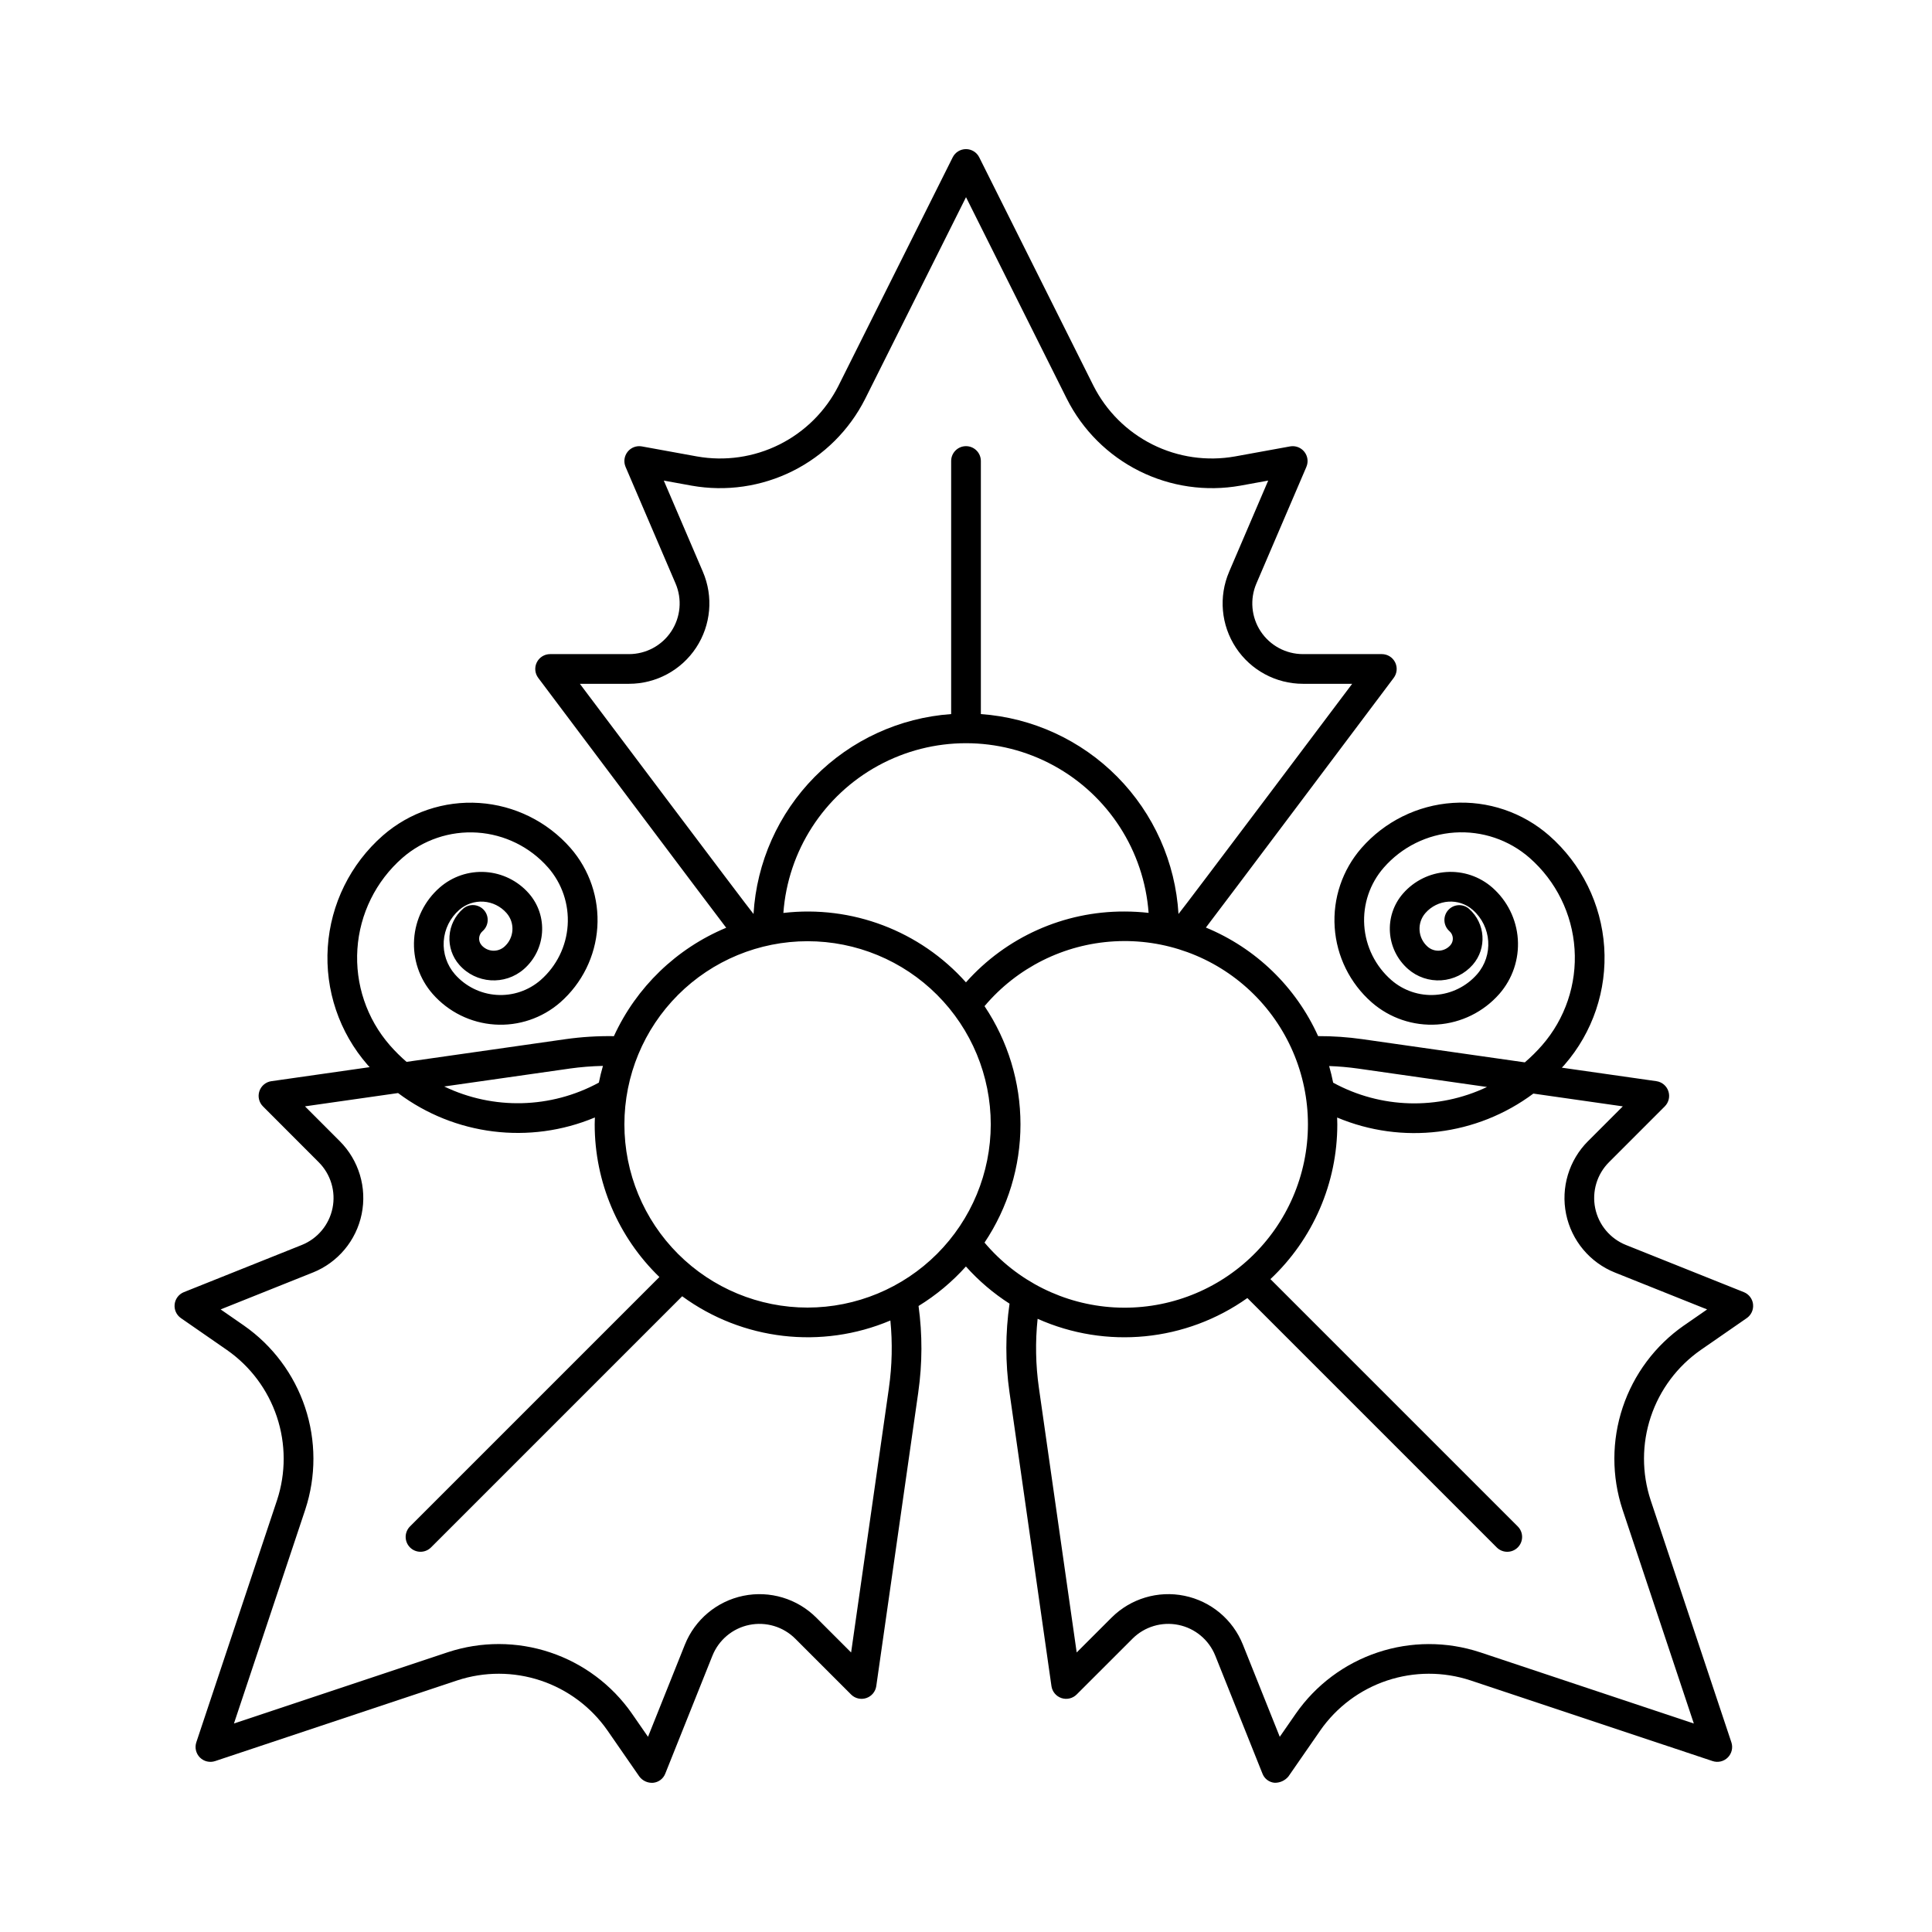
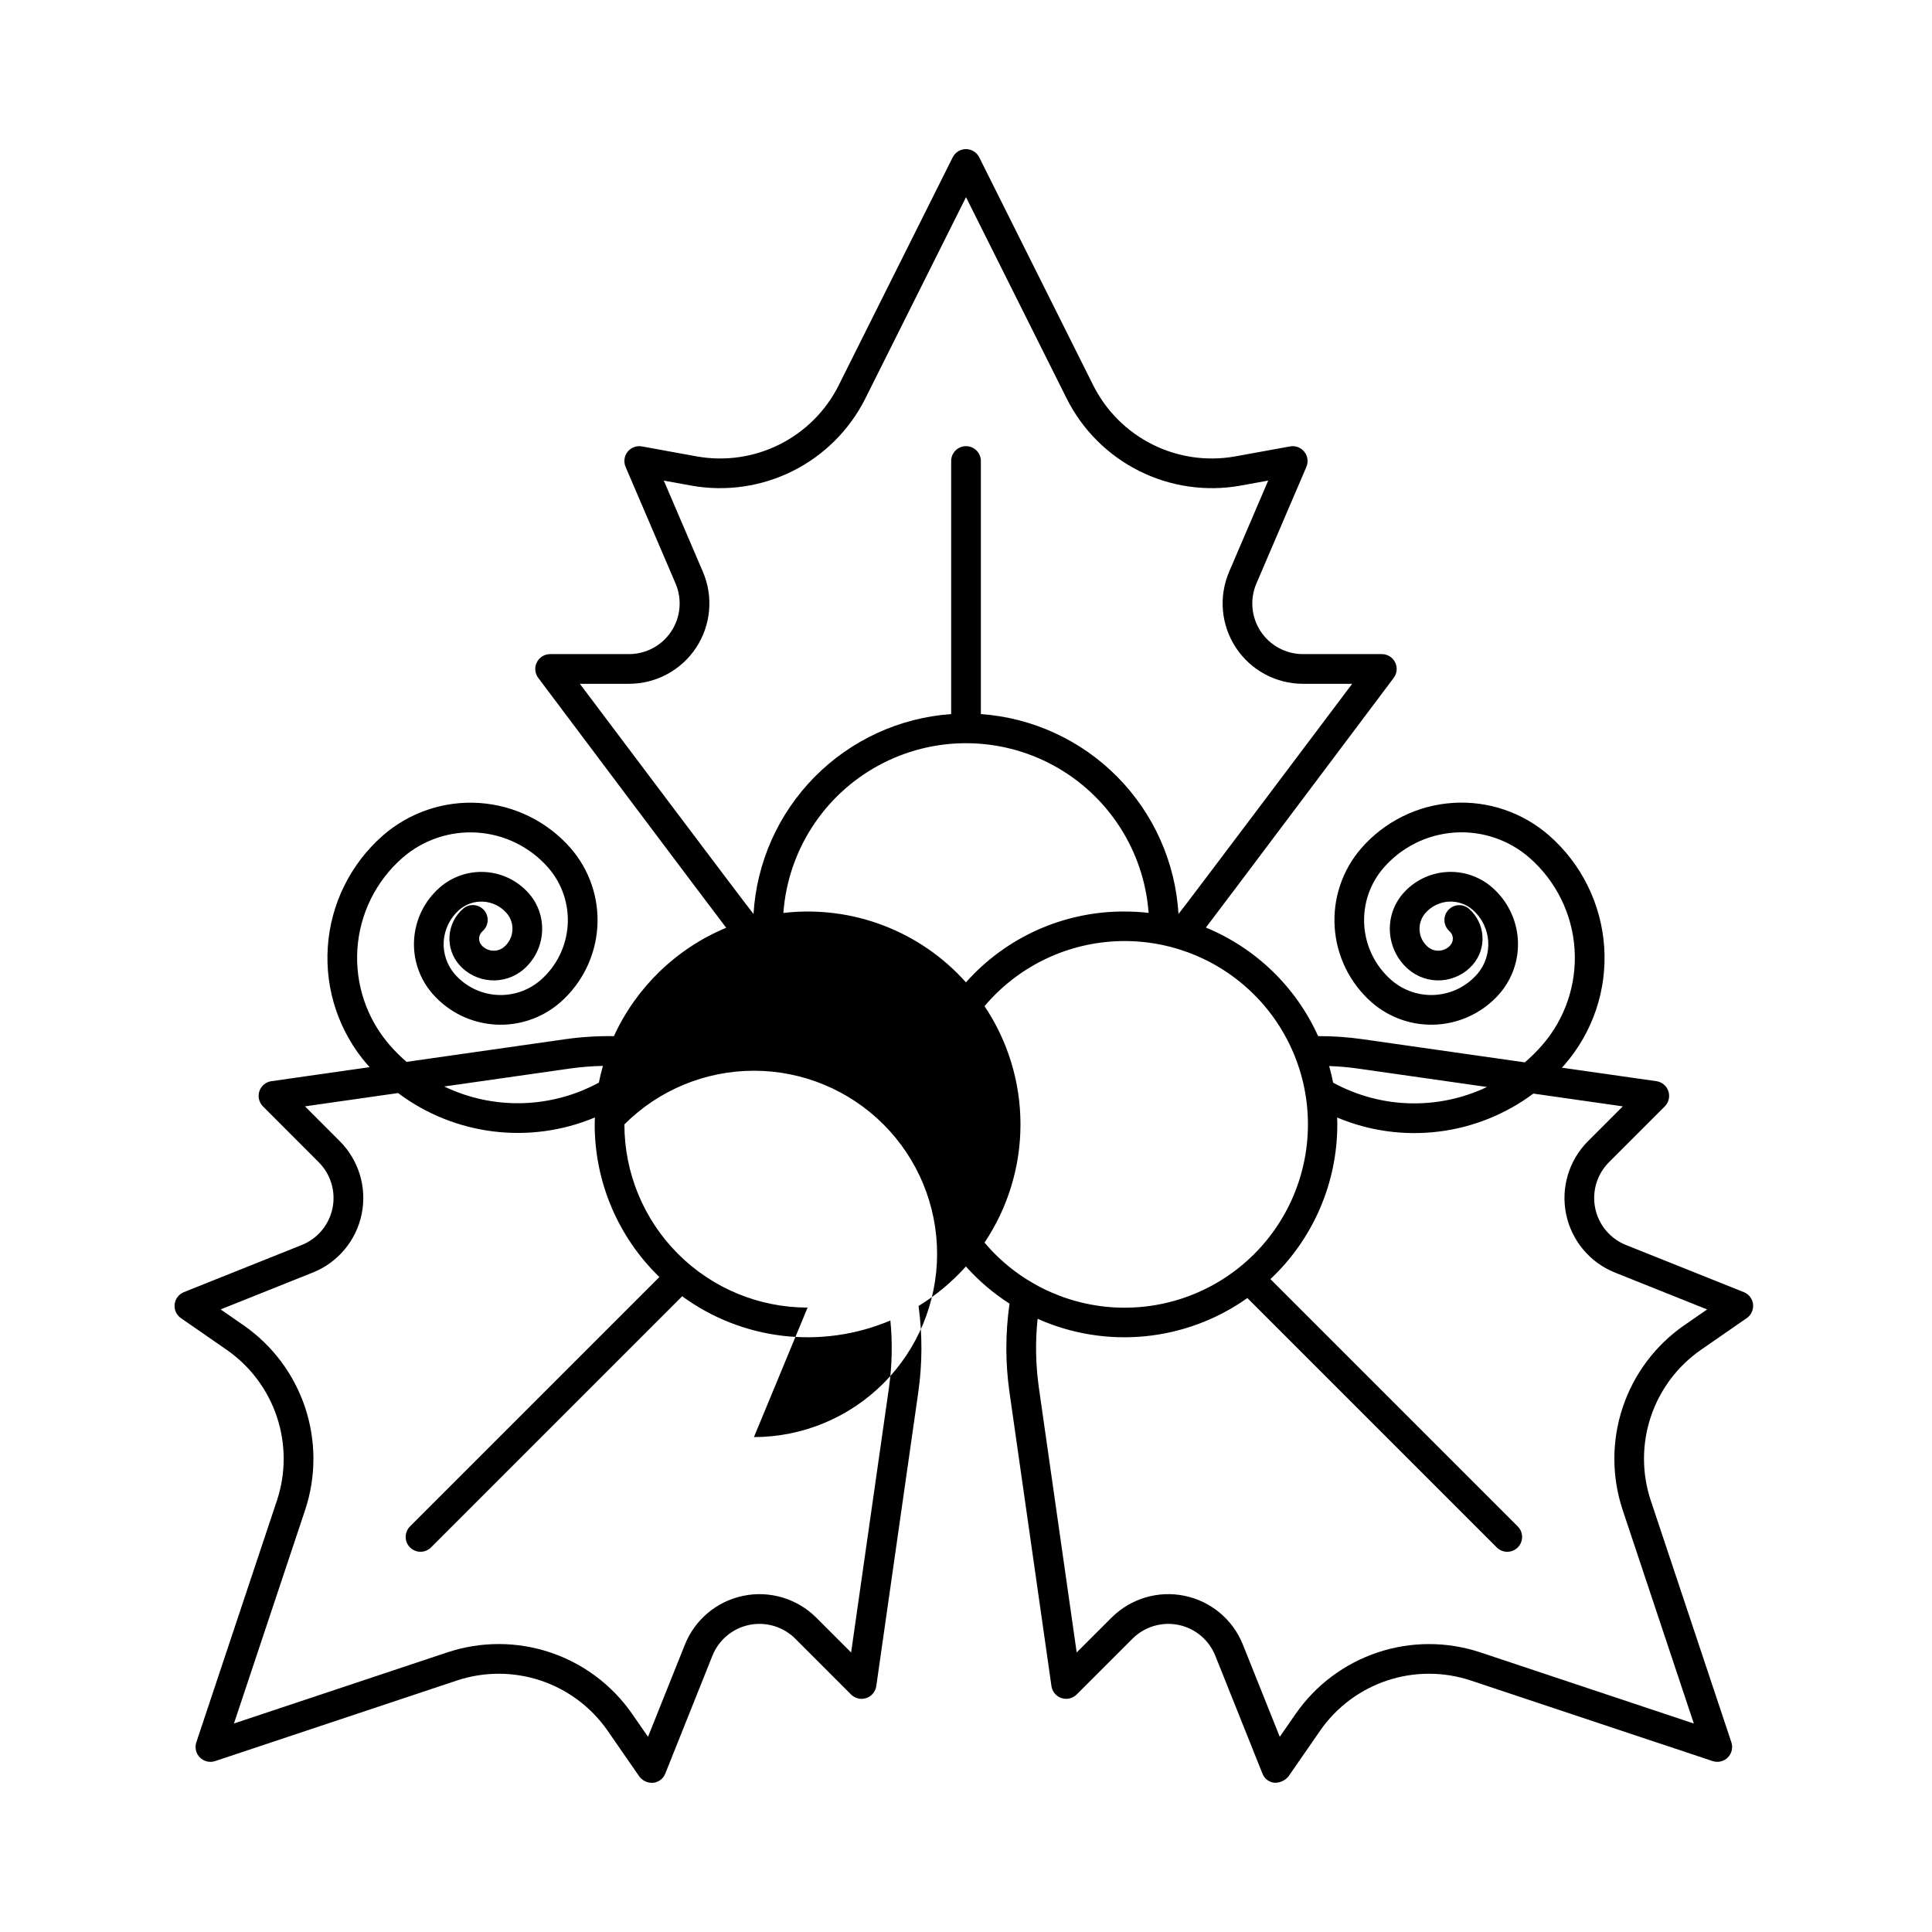
<svg xmlns="http://www.w3.org/2000/svg" fill="#000000" width="800px" height="800px" version="1.1" viewBox="144 144 512 512">
-   <path d="m608.58 489.64c-0.164-1.441-1.105-2.672-2.449-3.211l-31.219-12.488h-0.004c-4.188-1.672-7.258-5.34-8.164-9.762-0.906-4.422 0.469-9 3.66-12.188l14.781-14.789c1.055-1.055 1.422-2.613 0.949-4.027-0.469-1.418-1.699-2.441-3.176-2.652l-25.051-3.578c0.227-0.246 0.461-0.484 0.684-0.738 7.508-8.605 11.297-19.836 10.539-31.23-0.762-11.395-6.008-22.023-14.594-29.559-7.035-6.152-16.227-9.262-25.555-8.637-9.328 0.621-18.023 4.926-24.18 11.961-5.055 5.789-7.606 13.348-7.094 21.012 0.508 7.668 4.039 14.82 9.816 19.891 4.793 4.176 11.043 6.285 17.387 5.859 6.34-0.422 12.258-3.344 16.449-8.125 3.481-3.988 5.234-9.195 4.883-14.477-0.355-5.281-2.789-10.207-6.769-13.695-3.344-2.93-7.715-4.41-12.152-4.113-4.434 0.293-8.57 2.34-11.496 5.688-5.156 5.898-4.559 14.859 1.332 20.027 2.422 2.121 5.59 3.191 8.805 2.981 3.215-0.215 6.211-1.695 8.332-4.121 3.809-4.367 3.371-10.988-0.977-14.816-1.633-1.434-4.121-1.273-5.555 0.363-1.434 1.633-1.27 4.121 0.363 5.555 1.09 0.961 1.199 2.621 0.246 3.715-1.555 1.777-4.254 1.953-6.031 0.398-2.621-2.301-2.887-6.293-0.59-8.922 1.551-1.773 3.746-2.859 6.098-3.016 2.352-0.156 4.672 0.625 6.445 2.18 5.019 4.402 5.531 12.035 1.145 17.066-2.816 3.211-6.793 5.176-11.055 5.461-4.258 0.285-8.461-1.133-11.676-3.941-4.215-3.688-6.793-8.898-7.164-14.484-0.371-5.59 1.492-11.094 5.18-15.309 4.781-5.465 11.535-8.805 18.781-9.289 7.242-0.484 14.383 1.93 19.848 6.707 7.016 6.156 11.305 14.844 11.922 24.156 0.621 9.312-2.477 18.492-8.613 25.523-1.414 1.613-2.938 3.125-4.566 4.519l-43.059-6.148c-3.883-0.551-7.797-0.82-11.719-0.809-5.883-13.031-16.523-23.32-29.742-28.77 0.871-1.039 49.777-66.168 49.777-66.168 0.895-1.195 1.039-2.789 0.371-4.121-0.664-1.336-2.027-2.176-3.519-2.176h-20.91c-4.512-0.004-8.719-2.269-11.203-6.035-2.481-3.769-2.906-8.531-1.129-12.676l13.246-30.906h-0.004c0.574-1.332 0.367-2.871-0.539-4.004-0.902-1.137-2.356-1.68-3.781-1.422l-14.59 2.656h-0.004c-7.441 1.324-15.109 0.211-21.871-3.168-6.758-3.383-12.25-8.852-15.656-15.598l-30.25-60.496h0.004c-0.668-1.336-2.031-2.18-3.519-2.18-1.492 0-2.856 0.844-3.523 2.18l-30.25 60.496h0.004c-3.406 6.746-8.895 12.215-15.656 15.598-6.758 3.379-14.43 4.492-21.871 3.168l-14.594-2.656c-1.426-0.258-2.879 0.285-3.781 1.422-0.902 1.133-1.109 2.672-0.539 4.004l13.246 30.906c1.777 4.144 1.352 8.906-1.133 12.676-2.481 3.766-6.691 6.031-11.203 6.035h-20.91c-1.488 0-2.852 0.84-3.519 2.176-0.668 1.332-0.523 2.926 0.371 4.121 0 0 48.93 65.16 49.812 66.219-13.184 5.492-23.809 15.75-29.758 28.73-4.297-0.066-8.59 0.199-12.848 0.801l-42.105 6.012h0.004c-1.57-1.355-3.047-2.82-4.414-4.383-6.137-7.031-9.234-16.211-8.613-25.523 0.617-9.312 4.906-17.996 11.926-24.152 5.469-4.769 12.605-7.18 19.848-6.699 7.242 0.484 13.996 3.82 18.781 9.277 3.68 4.215 5.539 9.719 5.168 15.305-0.371 5.586-2.945 10.797-7.152 14.488-3.219 2.805-7.418 4.223-11.676 3.938-4.262-0.281-8.234-2.246-11.051-5.453-2.109-2.414-3.176-5.57-2.965-8.77 0.215-3.203 1.691-6.188 4.106-8.301 1.773-1.551 4.09-2.336 6.445-2.18 2.352 0.156 4.543 1.242 6.098 3.016 2.301 2.629 2.035 6.625-0.59 8.926-1.777 1.551-4.477 1.371-6.031-0.402-0.957-1.094-0.844-2.754 0.25-3.711 0.797-0.684 1.289-1.66 1.363-2.707 0.078-1.051-0.27-2.086-0.961-2.875-0.695-0.793-1.672-1.273-2.723-1.34-1.051-0.062-2.082 0.297-2.863 0.996-2.098 1.836-3.379 4.426-3.562 7.207-0.188 2.777 0.742 5.519 2.578 7.613 4.418 5.039 12.086 5.551 17.137 1.145 5.891-5.168 6.488-14.129 1.332-20.035-2.926-3.344-7.062-5.387-11.496-5.684-4.438-0.297-8.809 1.184-12.152 4.109-3.988 3.488-6.422 8.414-6.777 13.699-0.352 5.285 1.41 10.492 4.898 14.477 4.191 4.781 10.105 7.703 16.449 8.125 6.344 0.422 12.594-1.688 17.383-5.867 5.777-5.07 9.309-12.223 9.82-19.887 0.508-7.668-2.043-15.227-7.094-21.016-6.164-7.027-14.859-11.32-24.184-11.941-9.324-0.621-18.516 2.481-25.555 8.625-8.586 7.531-13.836 18.16-14.594 29.555-0.762 11.395 3.031 22.625 10.543 31.23 0.18 0.207 0.367 0.395 0.551 0.598l-26.043 3.719v-0.004c-1.477 0.211-2.707 1.238-3.18 2.652s-0.105 2.973 0.949 4.027l14.773 14.793c3.191 3.191 4.566 7.769 3.656 12.191-0.906 4.418-3.977 8.086-8.164 9.758l-31.223 12.488c-1.344 0.539-2.285 1.773-2.445 3.211-0.164 1.438 0.477 2.852 1.668 3.676l12.191 8.445c6.199 4.324 10.836 10.531 13.227 17.699 2.394 7.172 2.41 14.918 0.047 22.098l-21.391 64.168c-0.469 1.414-0.102 2.973 0.953 4.027 1.051 1.055 2.613 1.422 4.027 0.953l64.176-21.387c7.176-2.363 14.926-2.348 22.094 0.039 7.172 2.391 13.379 7.031 17.703 13.23l8.441 12.191c0.855 1.152 2.246 1.785 3.68 1.672 1.449-0.141 2.695-1.09 3.211-2.449l12.484-31.219 0.004-0.004c1.676-4.191 5.344-7.258 9.766-8.164s9.004 0.469 12.195 3.66l14.781 14.781h-0.004c1.055 1.055 2.617 1.422 4.031 0.949 1.414-0.473 2.441-1.703 2.652-3.176l11.141-77.926-0.004-0.004c1.078-7.559 1.102-15.234 0.066-22.801 4.668-2.867 8.895-6.394 12.555-10.469 3.387 3.793 7.277 7.106 11.559 9.852-1.121 7.766-1.129 15.652-0.023 23.422l11.129 77.922v0.004c0.211 1.473 1.238 2.703 2.652 3.176 1.414 0.473 2.977 0.102 4.027-0.949l14.793-14.781v-0.004c3.188-3.188 7.769-4.562 12.188-3.656s8.086 3.973 9.762 8.164l12.488 31.223c0.512 1.363 1.758 2.316 3.211 2.449 1.418 0.035 2.773-0.578 3.68-1.672l8.445-12.191-0.004-0.004c4.324-6.195 10.531-10.836 17.703-13.227 7.168-2.387 14.918-2.402 22.098-0.039l64.168 21.383h-0.004c1.414 0.473 2.977 0.105 4.031-0.949 1.055-1.055 1.422-2.613 0.949-4.027l-21.391-64.164c-2.363-7.18-2.352-14.93 0.039-22.098 2.391-7.172 7.031-13.379 13.227-17.703l12.191-8.441c1.195-0.824 1.84-2.238 1.676-3.68zm-70.512-57.578c-12.988 6.172-28.145 5.746-40.766-1.141-0.297-1.484-0.652-2.953-1.066-4.41h0.004c2.57 0.09 5.133 0.316 7.684 0.676zm-138.08-27.727c-12.172-13.645-30.227-20.508-48.387-18.395 1.207-16.449 10.68-31.156 25.16-39.055 14.477-7.898 31.977-7.902 46.457-0.012 14.48 7.894 23.965 22.598 25.176 39.047-2.129-0.238-4.269-0.359-6.41-0.359-16.043-0.059-31.34 6.777-41.996 18.773zm-102.32-79.121h13.039-0.004c7.16 0 13.836-3.598 17.777-9.574 3.938-5.977 4.613-13.531 1.793-20.109l-10.359-24.172 7.379 1.344c9.117 1.621 18.516 0.258 26.797-3.883 8.281-4.144 15.008-10.844 19.18-19.109l26.734-53.457 26.727 53.457c4.172 8.266 10.898 14.969 19.18 19.109 8.281 4.141 17.68 5.504 26.797 3.883l7.379-1.344-10.359 24.172h0.004c-2.82 6.578-2.148 14.133 1.793 20.109 3.941 5.977 10.617 9.574 17.777 9.574h13.039s-44.805 59.602-46.027 61c-0.816-13.684-6.578-26.602-16.215-36.348-9.637-9.746-22.488-15.656-36.16-16.629v-67.062c0-2.176-1.762-3.938-3.934-3.938-2.176 0-3.938 1.762-3.938 3.938v67.066-0.004c-13.672 0.973-26.523 6.883-36.16 16.629-9.633 9.746-15.398 22.664-16.215 36.348-1.219-1.398-46.023-61-46.023-61zm-2.699 101.97-0.004-0.004c2.926-0.406 5.871-0.645 8.82-0.707-0.418 1.457-0.789 2.934-1.082 4.434-12.703 6.902-27.949 7.285-40.98 1.023zm84.609 84.609-10.023 70.133-9.219-9.219c-5.062-5.062-12.328-7.242-19.34-5.805-7.016 1.441-12.836 6.309-15.496 12.953l-9.77 24.418-4.273-6.168h0.004c-5.297-7.594-12.902-13.277-21.688-16.207-8.785-2.926-18.277-2.945-27.074-0.047l-56.699 18.895 18.902-56.699v-0.004c2.894-8.797 2.875-18.289-0.055-27.074-2.93-8.781-8.613-16.387-16.207-21.688l-6.168-4.273 24.422-9.77v0.004c6.644-2.656 11.512-8.477 12.949-15.488 1.438-7.012-0.742-14.277-5.805-19.336l-9.215-9.223 24.668-3.523c15.008 11.246 34.852 13.707 52.156 6.469-0.02 0.609-0.047 1.219-0.047 1.832v0.004c-0.004 15.25 6.184 29.848 17.148 40.449l-66.09 66.09c-0.738 0.738-1.156 1.742-1.156 2.785 0 1.043 0.418 2.047 1.156 2.785 1.535 1.535 4.027 1.535 5.566 0l66.559-66.559v-0.004c15.984 11.695 36.934 14.137 55.176 6.426 0.586 5.941 0.457 11.93-0.387 17.844zm-21.559-21.27c-12.875 0-25.223-5.113-34.328-14.219-9.105-9.105-14.219-21.453-14.219-34.328s5.117-25.223 14.219-34.324c9.105-9.105 21.453-14.219 34.328-14.219s25.223 5.113 34.324 14.219c9.105 9.105 14.219 21.453 14.219 34.328-0.016 12.867-5.133 25.207-14.234 34.309-9.102 9.102-21.441 14.219-34.309 14.234zm46.895-17.219h-0.004c6.211-9.27 9.527-20.176 9.527-31.332s-3.316-22.062-9.527-31.332c8.617-10.211 21.055-16.422 34.395-17.172 13.336-0.754 26.395 4.023 36.105 13.199 9.707 9.176 15.207 21.945 15.207 35.305 0 13.359-5.5 26.129-15.207 35.305-9.711 9.176-22.77 13.949-36.105 13.199-13.34-0.754-25.777-6.965-34.395-17.172zm185.33 21.98-0.004-0.004c-7.598 5.301-13.281 12.906-16.207 21.691-2.93 8.789-2.945 18.285-0.047 27.078l18.895 56.699-56.699-18.895v0.004c-8.797-2.894-18.289-2.879-27.074 0.051-8.785 2.926-16.391 8.609-21.688 16.203l-4.269 6.16-9.77-24.422c-2.656-6.648-8.477-11.512-15.488-12.949-7.012-1.441-14.277 0.742-19.336 5.801l-9.223 9.219-10.016-70.129c-0.867-6.062-0.98-12.207-0.34-18.297 18.195 8.129 39.332 6.039 55.586-5.5l66.09 66.094c1.539 1.535 4.031 1.535 5.566 0 1.539-1.539 1.539-4.031 0-5.566l-65.543-65.543c11.312-10.637 17.727-25.473 17.723-41 0-0.609-0.023-1.219-0.043-1.828v0.004c17.234 7.246 37.012 4.832 52-6.344l23.703 3.387-9.215 9.223-0.004-0.004c-5.062 5.062-7.242 12.328-5.805 19.34 1.441 7.012 6.305 12.832 12.953 15.488l24.418 9.77z" />
+   <path d="m608.58 489.64c-0.164-1.441-1.105-2.672-2.449-3.211l-31.219-12.488h-0.004c-4.188-1.672-7.258-5.34-8.164-9.762-0.906-4.422 0.469-9 3.66-12.188l14.781-14.789c1.055-1.055 1.422-2.613 0.949-4.027-0.469-1.418-1.699-2.441-3.176-2.652l-25.051-3.578c0.227-0.246 0.461-0.484 0.684-0.738 7.508-8.605 11.297-19.836 10.539-31.23-0.762-11.395-6.008-22.023-14.594-29.559-7.035-6.152-16.227-9.262-25.555-8.637-9.328 0.621-18.023 4.926-24.18 11.961-5.055 5.789-7.606 13.348-7.094 21.012 0.508 7.668 4.039 14.82 9.816 19.891 4.793 4.176 11.043 6.285 17.387 5.859 6.34-0.422 12.258-3.344 16.449-8.125 3.481-3.988 5.234-9.195 4.883-14.477-0.355-5.281-2.789-10.207-6.769-13.695-3.344-2.93-7.715-4.41-12.152-4.113-4.434 0.293-8.57 2.34-11.496 5.688-5.156 5.898-4.559 14.859 1.332 20.027 2.422 2.121 5.59 3.191 8.805 2.981 3.215-0.215 6.211-1.695 8.332-4.121 3.809-4.367 3.371-10.988-0.977-14.816-1.633-1.434-4.121-1.273-5.555 0.363-1.434 1.633-1.27 4.121 0.363 5.555 1.09 0.961 1.199 2.621 0.246 3.715-1.555 1.777-4.254 1.953-6.031 0.398-2.621-2.301-2.887-6.293-0.59-8.922 1.551-1.773 3.746-2.859 6.098-3.016 2.352-0.156 4.672 0.625 6.445 2.18 5.019 4.402 5.531 12.035 1.145 17.066-2.816 3.211-6.793 5.176-11.055 5.461-4.258 0.285-8.461-1.133-11.676-3.941-4.215-3.688-6.793-8.898-7.164-14.484-0.371-5.59 1.492-11.094 5.18-15.309 4.781-5.465 11.535-8.805 18.781-9.289 7.242-0.484 14.383 1.93 19.848 6.707 7.016 6.156 11.305 14.844 11.922 24.156 0.621 9.312-2.477 18.492-8.613 25.523-1.414 1.613-2.938 3.125-4.566 4.519l-43.059-6.148c-3.883-0.551-7.797-0.82-11.719-0.809-5.883-13.031-16.523-23.32-29.742-28.77 0.871-1.039 49.777-66.168 49.777-66.168 0.895-1.195 1.039-2.789 0.371-4.121-0.664-1.336-2.027-2.176-3.519-2.176h-20.91c-4.512-0.004-8.719-2.269-11.203-6.035-2.481-3.769-2.906-8.531-1.129-12.676l13.246-30.906h-0.004c0.574-1.332 0.367-2.871-0.539-4.004-0.902-1.137-2.356-1.68-3.781-1.422l-14.59 2.656h-0.004c-7.441 1.324-15.109 0.211-21.871-3.168-6.758-3.383-12.25-8.852-15.656-15.598l-30.25-60.496h0.004c-0.668-1.336-2.031-2.18-3.519-2.18-1.492 0-2.856 0.844-3.523 2.18l-30.25 60.496h0.004c-3.406 6.746-8.895 12.215-15.656 15.598-6.758 3.379-14.43 4.492-21.871 3.168l-14.594-2.656c-1.426-0.258-2.879 0.285-3.781 1.422-0.902 1.133-1.109 2.672-0.539 4.004l13.246 30.906c1.777 4.144 1.352 8.906-1.133 12.676-2.481 3.766-6.691 6.031-11.203 6.035h-20.91c-1.488 0-2.852 0.84-3.519 2.176-0.668 1.332-0.523 2.926 0.371 4.121 0 0 48.93 65.16 49.812 66.219-13.184 5.492-23.809 15.75-29.758 28.73-4.297-0.066-8.59 0.199-12.848 0.801l-42.105 6.012h0.004c-1.57-1.355-3.047-2.82-4.414-4.383-6.137-7.031-9.234-16.211-8.613-25.523 0.617-9.312 4.906-17.996 11.926-24.152 5.469-4.769 12.605-7.18 19.848-6.699 7.242 0.484 13.996 3.82 18.781 9.277 3.68 4.215 5.539 9.719 5.168 15.305-0.371 5.586-2.945 10.797-7.152 14.488-3.219 2.805-7.418 4.223-11.676 3.938-4.262-0.281-8.234-2.246-11.051-5.453-2.109-2.414-3.176-5.57-2.965-8.77 0.215-3.203 1.691-6.188 4.106-8.301 1.773-1.551 4.09-2.336 6.445-2.18 2.352 0.156 4.543 1.242 6.098 3.016 2.301 2.629 2.035 6.625-0.59 8.926-1.777 1.551-4.477 1.371-6.031-0.402-0.957-1.094-0.844-2.754 0.25-3.711 0.797-0.684 1.289-1.66 1.363-2.707 0.078-1.051-0.27-2.086-0.961-2.875-0.695-0.793-1.672-1.273-2.723-1.34-1.051-0.062-2.082 0.297-2.863 0.996-2.098 1.836-3.379 4.426-3.562 7.207-0.188 2.777 0.742 5.519 2.578 7.613 4.418 5.039 12.086 5.551 17.137 1.145 5.891-5.168 6.488-14.129 1.332-20.035-2.926-3.344-7.062-5.387-11.496-5.684-4.438-0.297-8.809 1.184-12.152 4.109-3.988 3.488-6.422 8.414-6.777 13.699-0.352 5.285 1.41 10.492 4.898 14.477 4.191 4.781 10.105 7.703 16.449 8.125 6.344 0.422 12.594-1.688 17.383-5.867 5.777-5.07 9.309-12.223 9.82-19.887 0.508-7.668-2.043-15.227-7.094-21.016-6.164-7.027-14.859-11.32-24.184-11.941-9.324-0.621-18.516 2.481-25.555 8.625-8.586 7.531-13.836 18.16-14.594 29.555-0.762 11.395 3.031 22.625 10.543 31.23 0.18 0.207 0.367 0.395 0.551 0.598l-26.043 3.719v-0.004c-1.477 0.211-2.707 1.238-3.18 2.652s-0.105 2.973 0.949 4.027l14.773 14.793c3.191 3.191 4.566 7.769 3.656 12.191-0.906 4.418-3.977 8.086-8.164 9.758l-31.223 12.488c-1.344 0.539-2.285 1.773-2.445 3.211-0.164 1.438 0.477 2.852 1.668 3.676l12.191 8.445c6.199 4.324 10.836 10.531 13.227 17.699 2.394 7.172 2.41 14.918 0.047 22.098l-21.391 64.168c-0.469 1.414-0.102 2.973 0.953 4.027 1.051 1.055 2.613 1.422 4.027 0.953l64.176-21.387c7.176-2.363 14.926-2.348 22.094 0.039 7.172 2.391 13.379 7.031 17.703 13.23l8.441 12.191c0.855 1.152 2.246 1.785 3.68 1.672 1.449-0.141 2.695-1.09 3.211-2.449l12.484-31.219 0.004-0.004c1.676-4.191 5.344-7.258 9.766-8.164s9.004 0.469 12.195 3.66l14.781 14.781h-0.004c1.055 1.055 2.617 1.422 4.031 0.949 1.414-0.473 2.441-1.703 2.652-3.176l11.141-77.926-0.004-0.004c1.078-7.559 1.102-15.234 0.066-22.801 4.668-2.867 8.895-6.394 12.555-10.469 3.387 3.793 7.277 7.106 11.559 9.852-1.121 7.766-1.129 15.652-0.023 23.422l11.129 77.922v0.004c0.211 1.473 1.238 2.703 2.652 3.176 1.414 0.473 2.977 0.102 4.027-0.949l14.793-14.781v-0.004c3.188-3.188 7.769-4.562 12.188-3.656s8.086 3.973 9.762 8.164l12.488 31.223c0.512 1.363 1.758 2.316 3.211 2.449 1.418 0.035 2.773-0.578 3.68-1.672l8.445-12.191-0.004-0.004c4.324-6.195 10.531-10.836 17.703-13.227 7.168-2.387 14.918-2.402 22.098-0.039l64.168 21.383h-0.004c1.414 0.473 2.977 0.105 4.031-0.949 1.055-1.055 1.422-2.613 0.949-4.027l-21.391-64.164c-2.363-7.18-2.352-14.93 0.039-22.098 2.391-7.172 7.031-13.379 13.227-17.703l12.191-8.441c1.195-0.824 1.84-2.238 1.676-3.68zm-70.512-57.578c-12.988 6.172-28.145 5.746-40.766-1.141-0.297-1.484-0.652-2.953-1.066-4.41h0.004c2.57 0.09 5.133 0.316 7.684 0.676zm-138.08-27.727c-12.172-13.645-30.227-20.508-48.387-18.395 1.207-16.449 10.68-31.156 25.16-39.055 14.477-7.898 31.977-7.902 46.457-0.012 14.48 7.894 23.965 22.598 25.176 39.047-2.129-0.238-4.269-0.359-6.41-0.359-16.043-0.059-31.34 6.777-41.996 18.773zm-102.32-79.121h13.039-0.004c7.16 0 13.836-3.598 17.777-9.574 3.938-5.977 4.613-13.531 1.793-20.109l-10.359-24.172 7.379 1.344c9.117 1.621 18.516 0.258 26.797-3.883 8.281-4.144 15.008-10.844 19.18-19.109l26.734-53.457 26.727 53.457c4.172 8.266 10.898 14.969 19.18 19.109 8.281 4.141 17.68 5.504 26.797 3.883l7.379-1.344-10.359 24.172h0.004c-2.82 6.578-2.148 14.133 1.793 20.109 3.941 5.977 10.617 9.574 17.777 9.574h13.039s-44.805 59.602-46.027 61c-0.816-13.684-6.578-26.602-16.215-36.348-9.637-9.746-22.488-15.656-36.16-16.629v-67.062c0-2.176-1.762-3.938-3.934-3.938-2.176 0-3.938 1.762-3.938 3.938v67.066-0.004c-13.672 0.973-26.523 6.883-36.16 16.629-9.633 9.746-15.398 22.664-16.215 36.348-1.219-1.398-46.023-61-46.023-61zm-2.699 101.97-0.004-0.004c2.926-0.406 5.871-0.645 8.82-0.707-0.418 1.457-0.789 2.934-1.082 4.434-12.703 6.902-27.949 7.285-40.98 1.023zm84.609 84.609-10.023 70.133-9.219-9.219c-5.062-5.062-12.328-7.242-19.34-5.805-7.016 1.441-12.836 6.309-15.496 12.953l-9.77 24.418-4.273-6.168h0.004c-5.297-7.594-12.902-13.277-21.688-16.207-8.785-2.926-18.277-2.945-27.074-0.047l-56.699 18.895 18.902-56.699v-0.004c2.894-8.797 2.875-18.289-0.055-27.074-2.93-8.781-8.613-16.387-16.207-21.688l-6.168-4.273 24.422-9.77v0.004c6.644-2.656 11.512-8.477 12.949-15.488 1.438-7.012-0.742-14.277-5.805-19.336l-9.215-9.223 24.668-3.523c15.008 11.246 34.852 13.707 52.156 6.469-0.02 0.609-0.047 1.219-0.047 1.832v0.004c-0.004 15.25 6.184 29.848 17.148 40.449l-66.09 66.09c-0.738 0.738-1.156 1.742-1.156 2.785 0 1.043 0.418 2.047 1.156 2.785 1.535 1.535 4.027 1.535 5.566 0l66.559-66.559v-0.004c15.984 11.695 36.934 14.137 55.176 6.426 0.586 5.941 0.457 11.93-0.387 17.844zm-21.559-21.27c-12.875 0-25.223-5.113-34.328-14.219-9.105-9.105-14.219-21.453-14.219-34.328c9.105-9.105 21.453-14.219 34.328-14.219s25.223 5.113 34.324 14.219c9.105 9.105 14.219 21.453 14.219 34.328-0.016 12.867-5.133 25.207-14.234 34.309-9.102 9.102-21.441 14.219-34.309 14.234zm46.895-17.219h-0.004c6.211-9.27 9.527-20.176 9.527-31.332s-3.316-22.062-9.527-31.332c8.617-10.211 21.055-16.422 34.395-17.172 13.336-0.754 26.395 4.023 36.105 13.199 9.707 9.176 15.207 21.945 15.207 35.305 0 13.359-5.5 26.129-15.207 35.305-9.711 9.176-22.77 13.949-36.105 13.199-13.34-0.754-25.777-6.965-34.395-17.172zm185.33 21.98-0.004-0.004c-7.598 5.301-13.281 12.906-16.207 21.691-2.93 8.789-2.945 18.285-0.047 27.078l18.895 56.699-56.699-18.895v0.004c-8.797-2.894-18.289-2.879-27.074 0.051-8.785 2.926-16.391 8.609-21.688 16.203l-4.269 6.16-9.77-24.422c-2.656-6.648-8.477-11.512-15.488-12.949-7.012-1.441-14.277 0.742-19.336 5.801l-9.223 9.219-10.016-70.129c-0.867-6.062-0.98-12.207-0.34-18.297 18.195 8.129 39.332 6.039 55.586-5.5l66.09 66.094c1.539 1.535 4.031 1.535 5.566 0 1.539-1.539 1.539-4.031 0-5.566l-65.543-65.543c11.312-10.637 17.727-25.473 17.723-41 0-0.609-0.023-1.219-0.043-1.828v0.004c17.234 7.246 37.012 4.832 52-6.344l23.703 3.387-9.215 9.223-0.004-0.004c-5.062 5.062-7.242 12.328-5.805 19.34 1.441 7.012 6.305 12.832 12.953 15.488l24.418 9.77z" />
</svg>